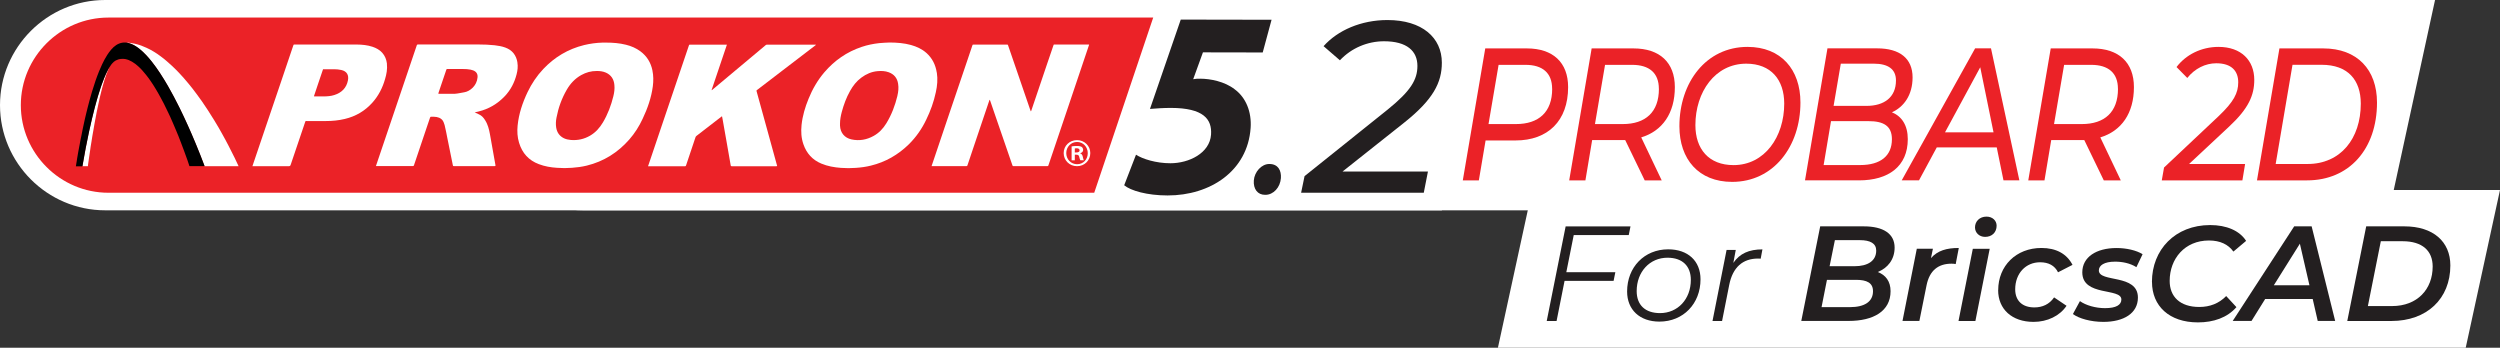
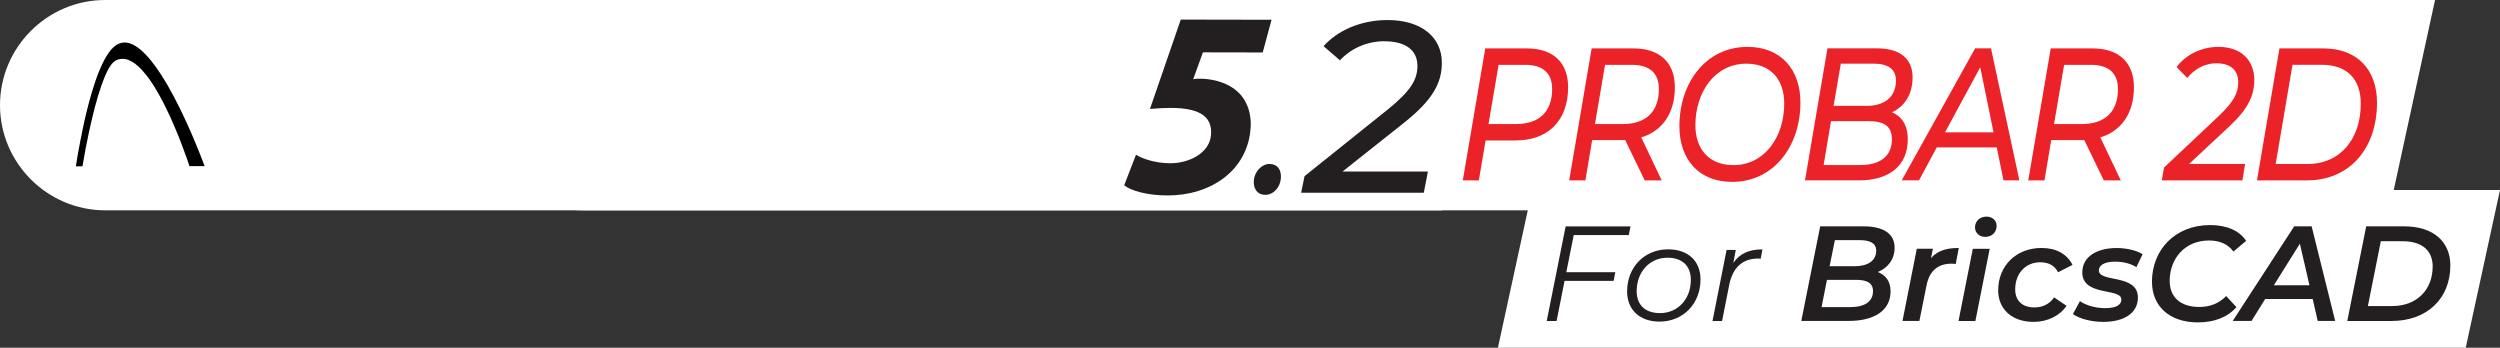
<svg xmlns="http://www.w3.org/2000/svg" id="Layer_2" data-name="Layer 2" viewBox="0 0 444.1 61.77">
  <rect x="0" y="0" width="444.1" height="61.77" fill="#333333" stroke="none" />
  <defs>
    <style>
      .cls-1 {
        fill: #eb2227;
      }

      .cls-2 {
        fill: #231f20;
      }

      .cls-3 {
        fill: #fff;
      }
    </style>
  </defs>
  <g id="Layer_1-2" data-name="Layer 1">
    <g>
      <polygon class="cls-3" points="266.09 61.77 272.18 33.75 275.72 33.75 444.1 33.75 438.01 61.77 275.72 61.77 266.09 61.77" />
      <g>
        <path class="cls-2" d="M279.56,41.75l-1.32,6.6h8.71l-.31,1.54h-8.71l-1.42,7.13h-1.75l3.36-16.8h11.52l-.31,1.54h-9.77Z" />
        <path class="cls-2" d="M289.04,51.78c0-4.3,3.05-7.49,7.3-7.49,3.5,0,5.74,2.06,5.74,5.33,0,4.32-3.05,7.51-7.3,7.51-3.5,0-5.74-2.11-5.74-5.35ZM300.36,49.72c0-2.47-1.51-3.94-4.15-3.94-3.14,0-5.47,2.5-5.47,5.93,0,2.47,1.51,3.91,4.15,3.91,3.14,0,5.47-2.47,5.47-5.9Z" />
        <path class="cls-2" d="M313.08,44.29l-.31,1.66c-.17,0-.29-.02-.48-.02-2.69,0-4.49,1.54-5.11,4.68l-1.27,6.41h-1.7l2.5-12.62h1.63l-.43,2.3c1.13-1.66,2.78-2.4,5.18-2.4Z" />
        <path class="cls-2" d="M335.84,51.73c0,3.55-3.05,5.28-7.44,5.28h-8.42l3.36-16.8h7.75c3.48,0,5.47,1.32,5.47,3.77,0,2.16-1.27,3.65-3,4.34,1.42.53,2.28,1.68,2.28,3.41ZM332.72,51.73c0-1.49-1.1-2.02-3.02-2.02h-5.16l-.96,4.85h5.04c2.59,0,4.1-.96,4.1-2.83ZM325.95,42.66l-.94,4.63h4.44c2.33,0,3.84-.94,3.84-2.78,0-1.27-1.06-1.85-2.9-1.85h-4.44Z" />
        <path class="cls-2" d="M347.96,44.05l-.55,2.86c-.26-.05-.46-.07-.74-.07-2.35,0-3.91,1.2-4.44,3.86l-1.27,6.31h-3l2.54-12.82h2.86l-.34,1.66c1.18-1.34,2.78-1.8,4.94-1.8Z" />
        <path class="cls-2" d="M350.45,44.2h3l-2.54,12.82h-3l2.54-12.82ZM350.84,40.4c0-1.08.82-1.92,2.04-1.92,1.08,0,1.8.72,1.8,1.61,0,1.18-.82,1.99-2.04,1.99-1.08,0-1.8-.77-1.8-1.68Z" />
        <path class="cls-2" d="M354.96,51.54c0-4.3,3.17-7.49,7.68-7.49,2.59,0,4.49,1.01,5.52,3l-2.57,1.32c-.6-1.2-1.68-1.78-3.19-1.78-2.54,0-4.42,1.97-4.42,4.8,0,1.99,1.22,3.22,3.41,3.22,1.42,0,2.66-.55,3.5-1.78l2.21,1.49c-1.2,1.8-3.41,2.86-5.86,2.86-3.84,0-6.29-2.26-6.29-5.64Z" />
        <path class="cls-2" d="M368.23,55.79l1.25-2.3c1.03.74,2.76,1.25,4.46,1.25,1.97,0,2.9-.58,2.9-1.54,0-2.11-6.94-.48-6.94-4.82,0-2.69,2.45-4.32,6.1-4.32,1.73,0,3.53.41,4.61,1.1l-1.1,2.3c-1.13-.72-2.54-.98-3.79-.98-1.94,0-2.88.67-2.88,1.56,0,2.21,6.94.55,6.94,4.82,0,2.81-2.54,4.32-6.14,4.32-2.23,0-4.34-.6-5.4-1.39Z" />
        <path class="cls-2" d="M382.27,50.08c0-5.69,4.1-10.1,10.35-10.1,2.88,0,5.21.98,6.38,2.81l-2.26,1.9c-.91-1.27-2.35-1.97-4.34-1.97-4.3,0-6.98,3.24-6.98,7.18,0,2.78,1.82,4.63,5.26,4.63,1.87,0,3.5-.62,4.78-1.94l1.82,1.97c-1.63,1.87-4.06,2.71-6.84,2.71-5.11,0-8.16-2.93-8.16-7.18Z" />
        <path class="cls-2" d="M410.83,53.12h-8.45l-2.42,3.89h-3.34l10.92-16.8h3.1l4.18,16.8h-3.1l-.89-3.89ZM410.25,50.68l-1.7-7.39-4.63,7.39h6.34Z" />
        <path class="cls-2" d="M420.33,40.21h6.79c5.11,0,8.16,2.71,8.16,6.94,0,5.95-4.2,9.87-10.46,9.87h-7.85l3.36-16.8ZM424.92,54.37c4.51,0,7.22-3,7.22-7.03,0-2.76-1.8-4.49-5.35-4.49h-3.86l-2.3,11.52h4.3Z" />
      </g>
      <g>
        <path class="cls-3" d="M265.66,0H18.68C8.4,0,0,8.4,0,18.68h0c0,10.27,8.4,18.68,18.68,18.68h237.45L265.66,0Z" />
        <path class="cls-3" d="M432.56,0H103.56c-10.27,0-18.68,8.4-18.68,18.68h0c0,10.27,8.4,18.68,18.68,18.68h320.88L432.56,0Z" />
-         <path class="cls-1" d="M204.85,3.12H19.26c-8.56,0-15.56,7-15.56,15.56h0c0,8.56,7,15.56,15.56,15.56h175.12l10.48-31.13Z" />
        <path class="cls-2" d="M224.31,9.32l-10.62-.02-1.73,4.77c.47-.09.79-.09,1.26-.09,1.72,0,4.33.48,6.13,1.9,1.98,1.47,3.01,3.98,2.81,6.86-.54,7.66-7.19,11.99-14.75,11.98-3.66,0-6.57-.86-7.71-1.81l2.1-5.43c1.15.76,3.56,1.52,6.11,1.52,3.29,0,6.99-1.78,7.22-5.09.19-2.74-1.34-4.73-7.13-4.74-1.44,0-2.46.09-3.72.18l5.47-15.87,16.13.03-1.57,5.81Z" />
        <path class="cls-2" d="M224.73,34.61c-1.34,0-2.11-1.04-2-2.56.11-1.51,1.36-2.93,2.76-2.92,1.58,0,2.14,1.19,2.05,2.51-.12,1.65-1.32,2.97-2.76,2.97h-.05Z" />
        <path class="cls-3" d="M165.48,29.52c.14-.42.29-.84.42-1.24.86-2.56,1.73-5.11,2.59-7.68,1.13-3.33,2.25-6.65,3.38-9.97.28-.85.58-1.7.86-2.55.06-.17.06-.16.24-.16h5.87c.18,0,.19,0,.25.18.58,1.67,1.15,3.36,1.73,5.03.75,2.17,1.49,4.36,2.24,6.53.02.04.04.09.06.12.07-.04.07-.1.09-.15.93-2.74,1.85-5.47,2.78-8.22.37-1.1.74-2.18,1.12-3.28.09-.25.04-.22.31-.22h5.96c.07,0,.08,0,.09,0s0,.03-.02.1c-1.24,3.68-2.52,7.46-3.75,11.13-.9,2.67-1.81,5.33-2.7,8-.25.73-.49,1.46-.74,2.18-.07.18-.05.19-.28.19h-5.89c-.19,0-.19,0-.26-.19-1.1-3.18-2.18-6.35-3.28-9.52-.22-.64-.44-1.29-.66-1.93-.02-.05-.03-.1-.09-.15-.03.06-.05.11-.07.16-.96,2.85-1.92,5.69-2.88,8.54-.33.97-.66,1.95-.98,2.92-.04.1-.05.17-.21.17h-6.17Z" />
        <path class="cls-3" d="M115.12,29.52c.05-.13.11-.29.15-.43.7-2.07,1.4-4.15,2.1-6.22,1.16-3.44,2.33-6.87,3.49-10.31.5-1.48,1-2.98,1.51-4.46.06-.18.07-.17.26-.17h6.5c-.92,2.69-1.83,5.38-2.73,8.09.09,0,.12-.06.16-.09,2.86-2.39,5.71-4.77,8.57-7.17.29-.25.59-.48.87-.73.09-.08.17-.1.28-.1h8.59s.05,0,.08,0c-.02.09-.09.11-.15.16-1.94,1.49-3.89,2.98-5.83,4.46-1.48,1.13-2.96,2.27-4.44,3.4-.17.13-.17.11-.11.33.63,2.3,1.27,4.59,1.9,6.89.56,2.03,1.12,4.07,1.68,6.11.02.07.04.13.05.19s-.12.06-.18.06h-7.84c-.2,0-.2-.02-.24-.23-.22-1.28-.44-2.55-.67-3.84-.26-1.44-.5-2.86-.76-4.3-.03-.16-.06-.32-.09-.47-.08-.04-.09,0-.13.04-1.47,1.14-2.95,2.29-4.43,3.42-.09.07-.13.15-.17.26-.55,1.63-1.64,4.89-1.64,4.89,0,0-.02.06-.05.13s-.07.1-.15.1h-6.57Z" />
        <path class="cls-3" d="M91.92,11.11c-.21-1.29-.9-2.2-2.15-2.66-.61-.23-1.26-.33-1.9-.41-.95-.1-1.91-.14-2.87-.14h-10.75c-.11,0-.18.03-.21.14-.06.21-.14.42-.21.62-1.11,3.26-2.2,6.52-3.31,9.78-1.22,3.62-2.45,7.23-3.67,10.85-.02.06-.07.21-.07.21,0,0,.1,0,.12,0h6.44c.14,0,.18-.07.21-.18.72-2.14,1.45-4.27,2.16-6.41.23-.67.45-1.34.68-2.01.04-.12.09-.17.23-.16.16,0,.32,0,.47,0,.32,0,.63.06.93.18.36.16.63.41.78.78.07.17.13.34.18.51.2.77.33,1.55.49,2.33.33,1.6.64,3.2.97,4.79.04.2.08.18.22.18h7.21s.16,0,.15-.08c0-.05-.01-.1-.02-.17-.32-1.8-.64-3.59-.96-5.39-.09-.45-.18-.94-.32-1.34s-.26-.73-.55-1.19-.59-.79-1.06-1.01c-.25-.11-.49-.23-.78-.36.25-.06.46-.11.67-.16,1.82-.44,3.38-1.36,4.67-2.72,1.05-1.11,1.72-2.41,2.1-3.89.18-.69.26-1.39.14-2.1ZM84.83,13.75c-.12,1.48-1.35,2.48-2.35,2.64-.56.09-1.11.23-1.67.27-.09,0-.17,0-.25,0h-2.43c-.09,0-.17,0-.28-.03.11-.35.23-.68.34-1.01.35-1.04.71-2.09,1.06-3.13.09-.27.09-.23.31-.23.89,0,1.79,0,2.68,0,.45,0,.91.02,1.35.11.15.03.31.08.45.13.57.21.85.64.79,1.23Z" />
        <path class="cls-3" d="M115.9,12.51c-.29-1.38-.97-2.52-2.12-3.38-.78-.58-1.64-.95-2.58-1.18-1.15-.29-2.33-.38-3.5-.38-.23,0-.45,0-.68,0-1.11.03-2.19.18-3.27.44-2.84.7-5.24,2.14-7.24,4.25-1.15,1.22-2.07,2.6-2.79,4.1-.9,1.89-1.56,3.85-1.77,5.94-.1,1.04-.05,2.06.26,3.07.56,1.83,1.7,3.11,3.51,3.79,1.04.4,2.13.58,3.22.65.88.07,1.77.07,2.65,0,.89-.06,1.78-.18,2.64-.39,3.02-.74,5.52-2.32,7.56-4.64.97-1.11,1.75-2.34,2.37-3.68.87-1.83,1.54-3.73,1.81-5.77.12-.95.12-1.9-.08-2.85ZM108.96,17.08c-.4,1.64-.99,3.21-1.86,4.67-.57.96-1.3,1.78-2.28,2.35-1.07.62-2.22.87-3.46.76-.41-.04-.8-.12-1.18-.3-.79-.39-1.24-1.03-1.38-1.9-.09-.6-.06-1.19.06-1.78.33-1.75.93-3.4,1.82-4.94.63-1.09,1.47-1.99,2.58-2.61.85-.47,1.75-.73,2.79-.72.5,0,1.06.06,1.58.29.95.43,1.42,1.18,1.51,2.19.07.68-.02,1.34-.18,1.99Z" />
        <path class="cls-3" d="M166.41,12.91c-.21-1.38-.79-2.57-1.85-3.51-.79-.7-1.73-1.13-2.74-1.41-1.2-.33-2.44-.43-3.76-.44-.57.03-1.22.04-1.88.11-1.06.12-2.1.33-3.11.67-2.63.88-4.82,2.4-6.63,4.51-1.2,1.41-2.12,3-2.81,4.71-.61,1.49-1.07,3.03-1.24,4.64-.12,1.17-.06,2.32.33,3.44.56,1.61,1.6,2.77,3.18,3.43,1.12.47,2.29.67,3.48.76.88.07,1.77.07,2.65,0,.9-.06,1.79-.18,2.67-.4,2.6-.63,4.83-1.92,6.73-3.77,1.3-1.28,2.33-2.76,3.11-4.4.76-1.55,1.34-3.17,1.7-4.86.26-1.15.36-2.32.18-3.5ZM159.42,17.01c-.42,1.73-1.04,3.38-1.98,4.91-.57.93-1.29,1.69-2.24,2.22-1.24.69-2.56.93-3.96.62-1.17-.26-1.97-1.13-2.02-2.45,0-.11,0-.23,0-.34,0-.71.13-1.39.31-2.07.35-1.3.81-2.56,1.47-3.73.52-.93,1.15-1.75,2.01-2.38.86-.64,1.82-1.06,2.88-1.15.67-.06,1.34-.04,1.99.2.95.35,1.51,1.04,1.66,2.04.12.72.04,1.44-.13,2.14Z" />
        <path class="cls-3" d="M68.74,11.33c-.09-.75-.35-1.42-.86-1.98-.46-.51-1.06-.82-1.7-1.04-.91-.3-1.84-.39-2.79-.4-3.66,0-7.32,0-10.98,0h-.05c-.2,0-.2,0-.26.18-.07.19-.13.39-.2.58-.67,1.98-1.33,3.94-2,5.92-.88,2.59-1.76,5.19-2.64,7.78-.67,1.98-1.34,3.96-2.01,5.94-.13.39-.26.78-.41,1.21h6.48q.24,0,.31-.23c.85-2.52,1.71-5.05,2.56-7.56.09-.26.06-.23.31-.23h3.45c1.12,0,2.21-.11,3.3-.37,1.94-.46,3.58-1.42,4.91-2.91,1.08-1.21,1.8-2.62,2.24-4.17.27-.89.43-1.79.33-2.72ZM61.81,14.27c-.26,1.36-1.13,2.2-2.42,2.61-.61.2-1.26.24-1.9.25-.52,0-1.04,0-1.57,0-.05,0-.09,0-.15-.04.25-.72.48-1.43.72-2.15.27-.8.55-1.62.82-2.42.09-.26.07-.22.29-.22.6,0,1.19,0,1.8,0,.41,0,.81.05,1.21.13,1.05.22,1.37.96,1.2,1.83Z" />
-         <path class="cls-3" d="M193.68,27.19c0,1.31-1.02,2.33-2.36,2.33s-2.37-1.03-2.37-2.33,1.05-2.3,2.37-2.3,2.36,1.03,2.36,2.3ZM189.41,27.19c0,1.1.82,1.98,1.93,1.98s1.89-.87,1.89-1.96-.8-1.99-1.9-1.99-1.92.89-1.92,1.98ZM190.93,28.48h-.57v-2.47c.23-.05.54-.08.95-.08.47,0,.68.08.86.18.14.11.24.3.24.54,0,.27-.21.48-.51.57v.03c.24.09.38.27.45.6.08.38.12.53.18.62h-.62c-.07-.09-.12-.32-.2-.6-.04-.27-.2-.39-.51-.39h-.27v1ZM190.94,27.08h.27c.32,0,.57-.11.57-.36,0-.23-.17-.38-.53-.38-.15,0-.26.02-.32.03v.71Z" />
        <path class="cls-3" d="M22.65,7.62c.15.03.3.07.44.12.54.18,1.02.46,1.47.8.55.41,1.04.89,1.51,1.39.4.43.77.88,1.12,1.34.74.96,1.4,1.97,2.03,3.01.46.76.9,1.53,1.32,2.3.35.64.69,1.3,1.02,1.95.25.48.48.97.72,1.46.2.41.4.83.59,1.24.3.65.6,1.31.89,1.97.4.92.8,1.85,1.18,2.78.28.69.56,1.38.83,2.08.18.47.36.94.54,1.41,0,.02.01.03.02.05h6.05s-.03-.07-.05-.11c-.22-.46-.42-.93-.65-1.38-.35-.72-.71-1.43-1.08-2.14-.18-.34-.36-.68-.54-1.02-.2-.38-.41-.75-.62-1.13-.19-.35-.38-.69-.58-1.03-.26-.44-.53-.89-.79-1.32-.37-.61-.75-1.21-1.14-1.81-.34-.52-.69-1.03-1.04-1.55-.29-.43-.6-.85-.91-1.26-.26-.36-.53-.72-.81-1.07-.24-.3-.48-.6-.72-.89-.26-.31-.53-.62-.79-.93-.19-.23-.39-.44-.6-.66-.22-.23-.43-.46-.65-.69-.25-.26-.51-.51-.77-.75-.05-.04-.1-.08-.14-.13-.27-.26-.55-.5-.83-.74-.17-.15-.34-.3-.52-.44-.2-.16-.4-.31-.6-.46-.4-.31-.83-.59-1.26-.85-.4-.24-.81-.47-1.24-.66-.32-.15-.65-.29-.98-.41-.42-.15-.84-.27-1.28-.36-.22-.04-.43-.08-.65-.11-.14-.02-.28-.02-.42-.05-.04,0-.09-.02-.13.01.02.03.04.03.07.04Z" />
        <path class="cls-3" d="M15.62,29.52s0,0,0-.01c0-.11.02-.22.03-.33.03-.23.07-.45.1-.68.03-.22.05-.44.09-.66.05-.33.1-.66.15-.99.04-.28.08-.57.12-.85.05-.3.1-.6.15-.9s.09-.6.14-.9c.06-.38.13-.75.2-1.13.06-.37.12-.74.19-1.11.06-.31.12-.63.18-.94.06-.34.12-.68.19-1.02.1-.49.2-.99.31-1.49.1-.47.2-.93.31-1.4.09-.37.18-.73.27-1.09.16-.61.32-1.22.51-1.82.21-.66.44-1.32.74-1.95.01-.02.02-.04.01-.07-.02.03-.04.07-.06.1-.27.47-.49.96-.7,1.47-.55,1.31-.98,2.67-1.37,4.04-.51,1.8-.94,3.61-1.34,5.44-.23,1.06-.45,2.13-.65,3.19-.13.67-.25,1.34-.37,2.01-.07.37-.13.73-.19,1.1h.99Z" />
        <path d="M14.66,29.52s0-.04,0-.06c.18-1.06.37-2.12.57-3.17.18-.94.37-1.87.57-2.8.33-1.54.69-3.07,1.09-4.59.33-1.24.69-2.47,1.11-3.68.33-.93.68-1.85,1.14-2.72.06-.11.12-.21.16-.32.02-.07.07-.12.11-.18.22-.39.49-.73.82-1.03.09-.08.19-.15.3-.21.29-.15.6-.26.93-.29.27-.03.53-.03.8.02.41.08.8.24,1.16.45.44.25.84.56,1.21.91.23.21.45.43.65.66.23.25.44.51.66.78.29.36.57.74.83,1.12.32.47.63.95.92,1.44.31.51.6,1.04.89,1.57.19.36.38.72.57,1.08.28.54.54,1.1.8,1.65.09.2.19.39.28.59.17.38.34.77.51,1.16.2.46.4.92.59,1.39.13.31.26.61.38.92.16.4.3.8.46,1.19.18.46.35.92.52,1.38.21.56.41,1.12.61,1.68.12.35.25.7.35,1.05h2.7c-.51-1.37-1.05-2.72-1.61-4.07-.88-2.12-1.82-4.21-2.83-6.27-.66-1.33-1.35-2.65-2.09-3.93-.87-1.5-1.8-2.97-2.88-4.33-.62-.78-1.29-1.52-2.07-2.16-.47-.38-.97-.72-1.54-.95-.24-.1-.5-.17-.76-.22-.09-.01-.19-.02-.28-.03-.2-.01-.41,0-.61.04-.37.07-.72.21-1.03.41-.35.23-.65.51-.92.83-.25.3-.48.61-.69.94-.34.53-.63,1.08-.9,1.65-.19.41-.37.82-.54,1.23-.23.56-.44,1.14-.64,1.71-.22.65-.43,1.3-.63,1.96-.15.51-.3,1.01-.43,1.52-.11.42-.22.84-.33,1.26-.1.38-.19.76-.28,1.14-.08.31-.15.62-.22.93-.07.32-.14.64-.21.96-.07.3-.13.59-.19.89-.06.29-.11.58-.17.87-.07.32-.13.64-.2.97-.06.29-.1.58-.16.86-.05.26-.1.53-.15.79-.04.21-.08.42-.12.64-.03.18-.06.35-.09.53-.03.16-.05.31-.08.46s-.05.31-.07.47c-.03.16-.05.32-.08.48-.02.15-.05.3-.07.45h1.14Z" />
        <path class="cls-2" d="M238.5,30.47h15.16l-.74,3.77h-21.79l.61-2.95,14.77-11.83c4.07-3.29,5.28-5.29,5.28-7.75,0-2.64-1.86-4.38-5.93-4.38-2.95,0-5.8,1.21-7.84,3.38l-2.9-2.51c2.51-2.82,6.67-4.64,11.35-4.64,6.15,0,9.66,3.12,9.66,7.58,0,3.51-1.52,6.54-6.71,10.66l-10.92,8.66Z" />
        <g>
          <path class="cls-1" d="M278.56,15.47c0,6-3.59,9.48-9.34,9.48h-5.32l-1.2,7.1h-2.85l3.99-23.45h7.4c4.64,0,7.32,2.51,7.32,6.87ZM275.72,15.77c0-2.81-1.71-4.25-4.73-4.25h-4.78l-1.79,10.52h4.87c4.07,0,6.44-2.14,6.44-6.26Z" />
          <path class="cls-1" d="M291.55,24.41l3.64,7.64h-3.02l-3.47-7.17h-5.87l-1.2,7.17h-2.88l3.99-23.45h7.43c4.67,0,7.35,2.51,7.35,6.87,0,4.66-2.22,7.8-5.98,8.94ZM294.68,15.77c0-2.81-1.71-4.25-4.75-4.25h-4.81l-1.79,10.52h4.93c4.07,0,6.43-2.14,6.43-6.26Z" />
          <path class="cls-1" d="M298.33,22.43c0-7.8,4.75-14.1,12.1-14.1,5.95,0,9.4,4.02,9.4,9.88,0,7.8-4.78,14.1-12.13,14.1-5.95,0-9.37-4.02-9.37-9.88ZM316.95,18.41c0-4.22-2.33-7.1-6.75-7.1-5.52,0-9.03,5.02-9.03,10.92,0,4.22,2.36,7.1,6.78,7.1,5.52,0,9-5.02,9-10.92Z" />
          <path class="cls-1" d="M338.9,24.71c0,4.86-3.45,7.33-8.66,7.33h-9.6l3.99-23.45h8.83c3.99,0,6.29,1.78,6.29,5.16,0,3.15-1.57,5.26-3.67,6.2,1.74.7,2.82,2.31,2.82,4.76ZM336.08,24.74c0-2.38-1.48-3.22-4.16-3.22h-6.66l-1.31,7.8h6.49c3.59,0,5.64-1.61,5.64-4.59ZM327,11.31l-1.28,7.5h5.84c3.13,0,5.24-1.51,5.24-4.52,0-2.04-1.45-2.98-3.93-2.98h-5.87Z" />
          <path class="cls-1" d="M354.7,26.18h-10.65l-3.16,5.86h-3.07l13.04-23.45h2.82l5.04,23.45h-2.82l-1.2-5.86ZM354.13,23.51l-2.36-11.56-6.26,11.56h8.63Z" />
          <path class="cls-1" d="M373.1,24.41l3.64,7.64h-3.02l-3.47-7.17h-5.87l-1.2,7.17h-2.88l3.99-23.45h7.43c4.67,0,7.35,2.51,7.35,6.87,0,4.66-2.22,7.8-5.98,8.94ZM376.23,15.77c0-2.81-1.71-4.25-4.75-4.25h-4.81l-1.79,10.52h4.93c4.07,0,6.43-2.14,6.43-6.26Z" />
          <path class="cls-1" d="M388.85,29.13h9.97l-.48,2.91h-14.32l.4-2.28,9.71-9.14c2.68-2.55,3.47-4.09,3.47-6,0-2.04-1.22-3.38-3.9-3.38-1.94,0-3.82.94-5.15,2.61l-1.91-1.94c1.65-2.18,4.38-3.58,7.46-3.58,4.04,0,6.35,2.41,6.35,5.86,0,2.71-1,5.06-4.41,8.24l-7.17,6.7Z" />
          <path class="cls-1" d="M404.91,8.6h7.8c6.04,0,9.54,3.79,9.54,9.61,0,8.27-4.95,13.83-12.41,13.83h-8.91l3.99-23.45ZM409.92,29.13c5.87,0,9.45-4.52,9.45-10.72,0-4.22-2.31-6.9-6.95-6.9h-5.18l-2.99,17.62h5.67Z" />
        </g>
      </g>
    </g>
  </g>
</svg>